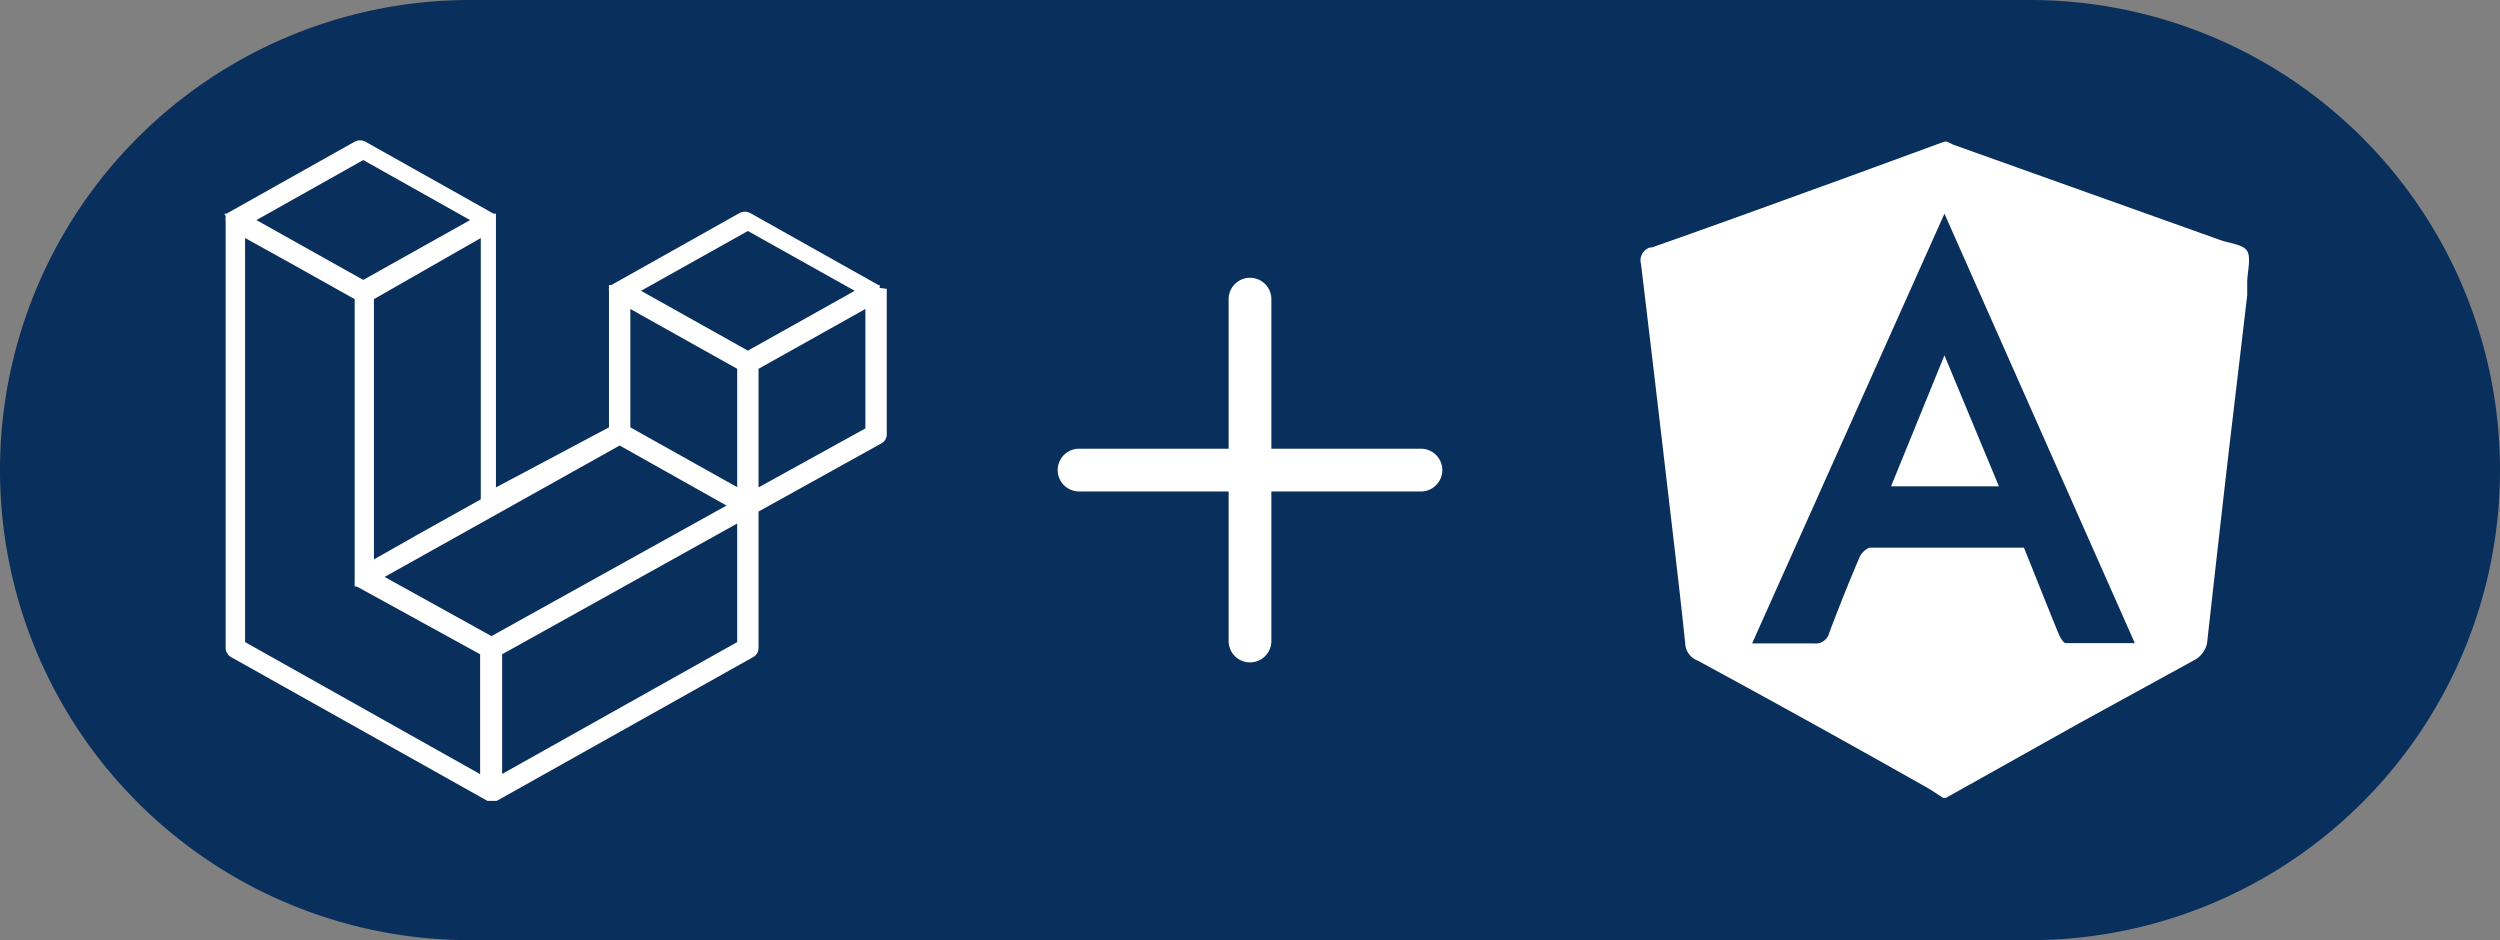
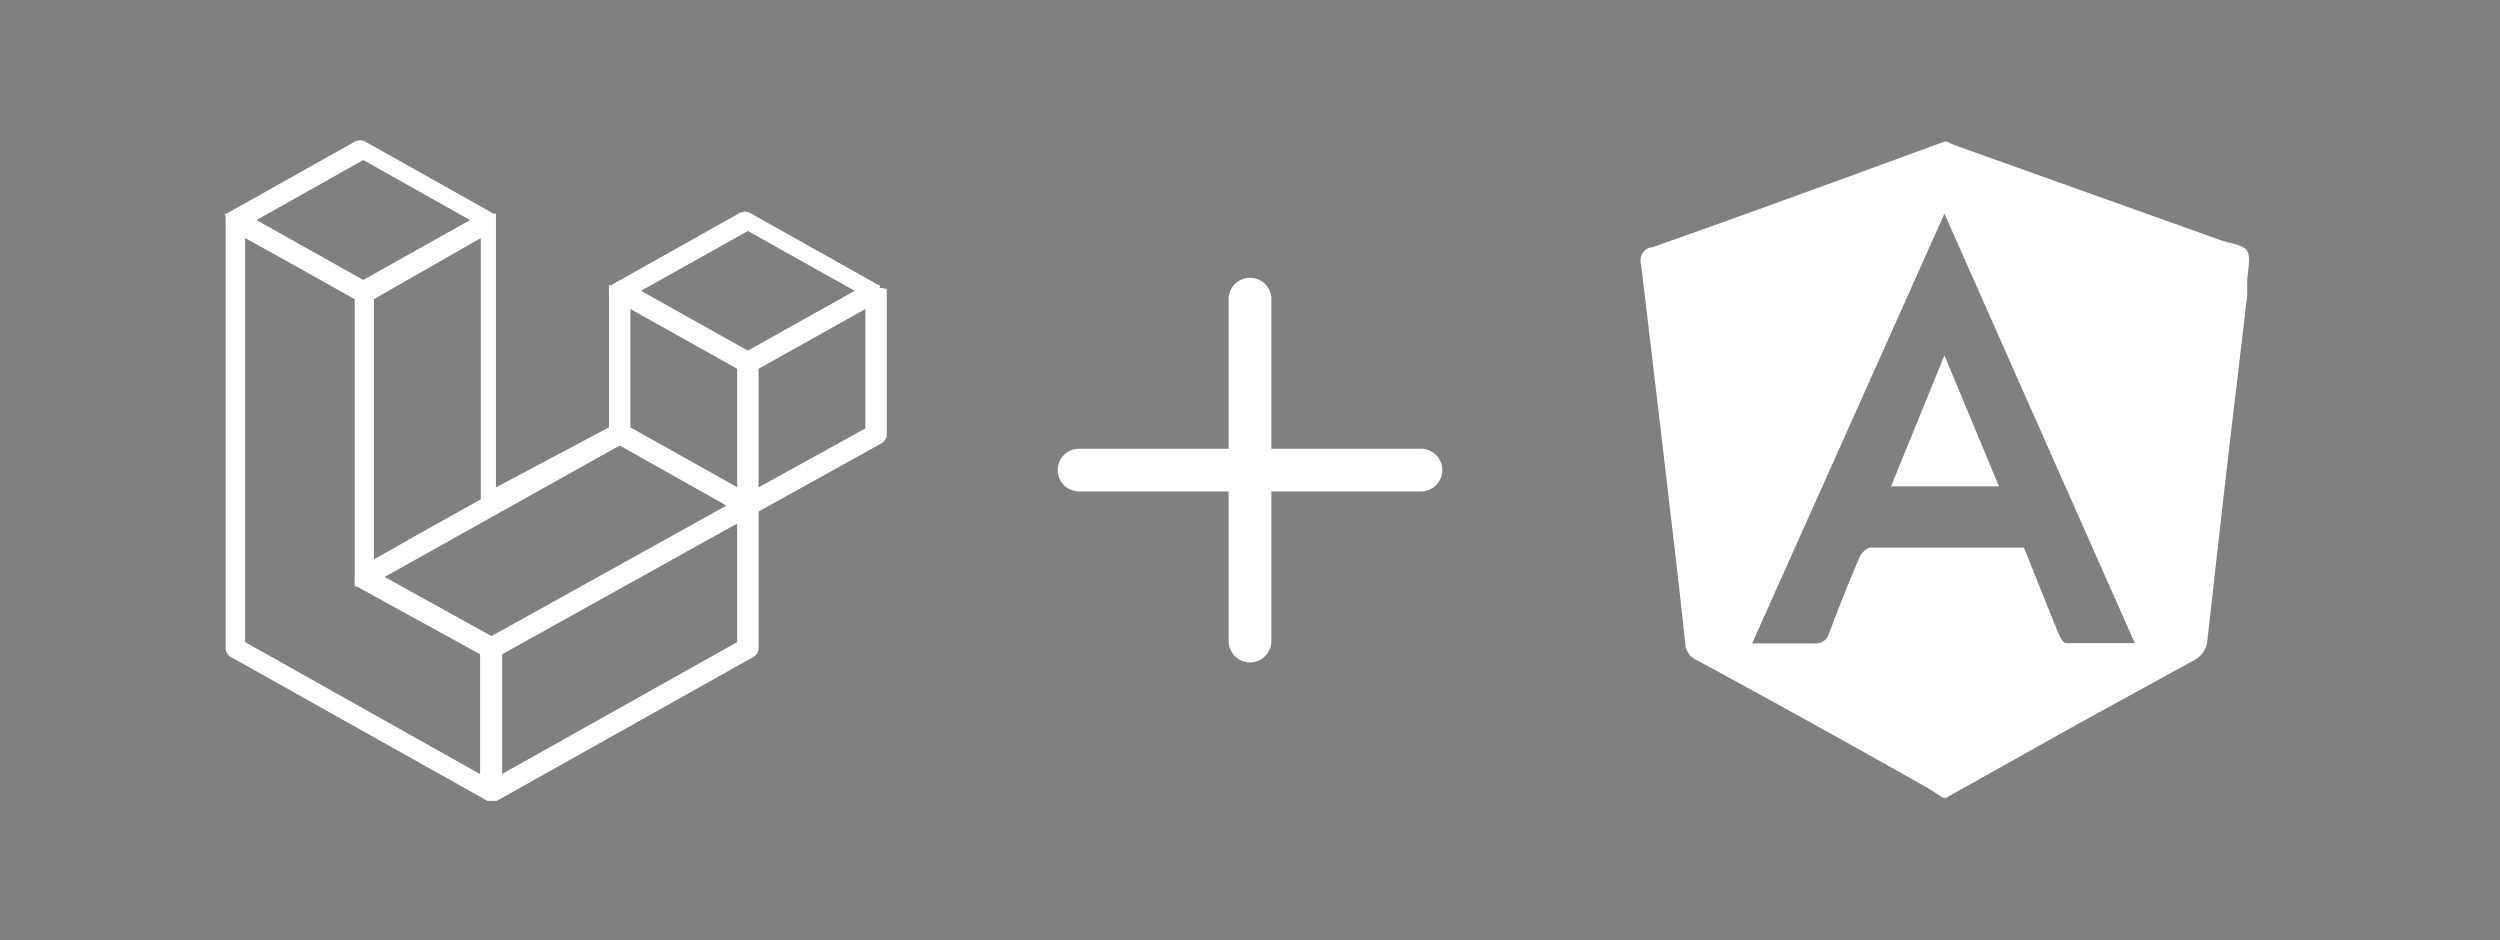
<svg xmlns="http://www.w3.org/2000/svg" viewBox="0 0 117 44">
  <rect x="0" y="0" width="117" height="44" fill="#808080" stroke="none" />
  <defs>
    <style>.cls-1{fill:none;}.cls-2{fill:#092f5c;}.cls-3{clip-path:url(#clip-path);}.cls-4{fill:#fff;}.cls-5{clip-path:url(#clip-path-2);}.cls-6{clip-path:url(#clip-path-3);}</style>
    <clipPath id="clip-path">
      <rect class="cls-1" x="75" y="6" width="32" height="32" />
    </clipPath>
    <clipPath id="clip-path-2">
      <rect class="cls-1" x="46.5" y="10" width="24" height="24" />
    </clipPath>
    <clipPath id="clip-path-3">
      <rect class="cls-1" x="10" y="6" width="32" height="32" />
    </clipPath>
  </defs>
  <title>angular</title>
  <g id="Layer_2" data-name="Layer 2">
    <g id="Layer_3" data-name="Layer 3">
      <g id="Layer_3-2" data-name="Layer 3">
-         <path class="cls-2" d="M22,0H95a22,22,0,0,1,22,22h0A22,22,0,0,1,95,44H22A22,22,0,0,1,0,22H0A22,22,0,0,1,22,0Z" />
-       </g>
+         </g>
      <g id="layer">
        <g id="angular">
          <g class="cls-3">
            <path class="cls-4" d="M91.07,37.34h-.13c-.29-.18-.58-.39-.88-.55q-5.31-3-10.62-5.88a.89.89,0,0,1-.57-.78c-.24-2.32-.52-4.64-.79-6.95q-.63-5.41-1.28-10.82a.63.63,0,0,1,.43-.78l.08,0C79.7,10.74,82.08,9.88,84.5,9c2.17-.78,4.33-1.58,6.49-2.37h.13l.29.14,12.46,4.45c.45.17,1.11.21,1.3.53s0,1,0,1.47v.59c-.29,2.49-.59,5-.88,7.46q-.51,4.43-1,8.84a1.22,1.22,0,0,1-.5.73l-5.47,3ZM91,10,82,30.11h2.88a.65.65,0,0,0,.73-.5c.45-1.19.92-2.37,1.42-3.54.08-.19.34-.44.52-.44h7.17c.54,1.33,1.06,2.66,1.61,4,.07.18.23.47.36.47h3.22Z" />
            <path class="cls-4" d="M91,16.63l2.55,6.13H88.5Z" />
          </g>
        </g>
        <g id="plus">
          <g class="cls-5">
            <path class="cls-4" d="M58.5,13a1,1,0,0,0-1,1v7h-7a1,1,0,0,0,0,2h7v7a1,1,0,0,0,2,0V23h7a1,1,0,0,0,0-2h-7V14A1,1,0,0,0,58.5,13Z" />
          </g>
        </g>
        <g id="laravel">
          <g class="cls-6">
            <path class="cls-4" d="M23,29.77l11-6.11-5-2.81L18,27ZM34.5,17.26l-5-2.8V20l5,2.8Zm.5-6.45-5,2.8,5,2.8,5-2.8ZM19.58,25l2.92-1.63V11.14L17.5,14V26.18ZM17,7.49,12,10.3l5,2.8,5-2.8Zm-5.53,3.65V30.05l11,6.18V30.62l-5.77-3.17h-.1V27.4h0v0h0v-.06h0v-.05h0a.09.09,0,0,1,0-.07h0V14l-2.91-1.63ZM34.5,30.05V24.5l-11,6.12v5.6Zm6-10V14.46l-5,2.8v5.55Zm1-6.53v.13h0v6.68a.48.48,0,0,1-.25.42h0L35.5,23.94v6.39a.48.48,0,0,1-.25.42h0l-12,6.73h-.44l-12-6.73a.5.5,0,0,1-.25-.43h0v-20a.29.29,0,0,1,0-.13h0v-.08h0L10.5,10h.1l6-3.37a.55.55,0,0,1,.5,0h0l6,3.37h.11v.05h0v.07h0v.12h0V22.81L28.5,20V13.6h0a.29.29,0,0,1,0-.13h0v-.08h0v-.05h.11l6-3.37a.55.55,0,0,1,.5,0h0l6,3.37h.06v.05h0v.08h0Z" />
          </g>
        </g>
      </g>
    </g>
  </g>
</svg>